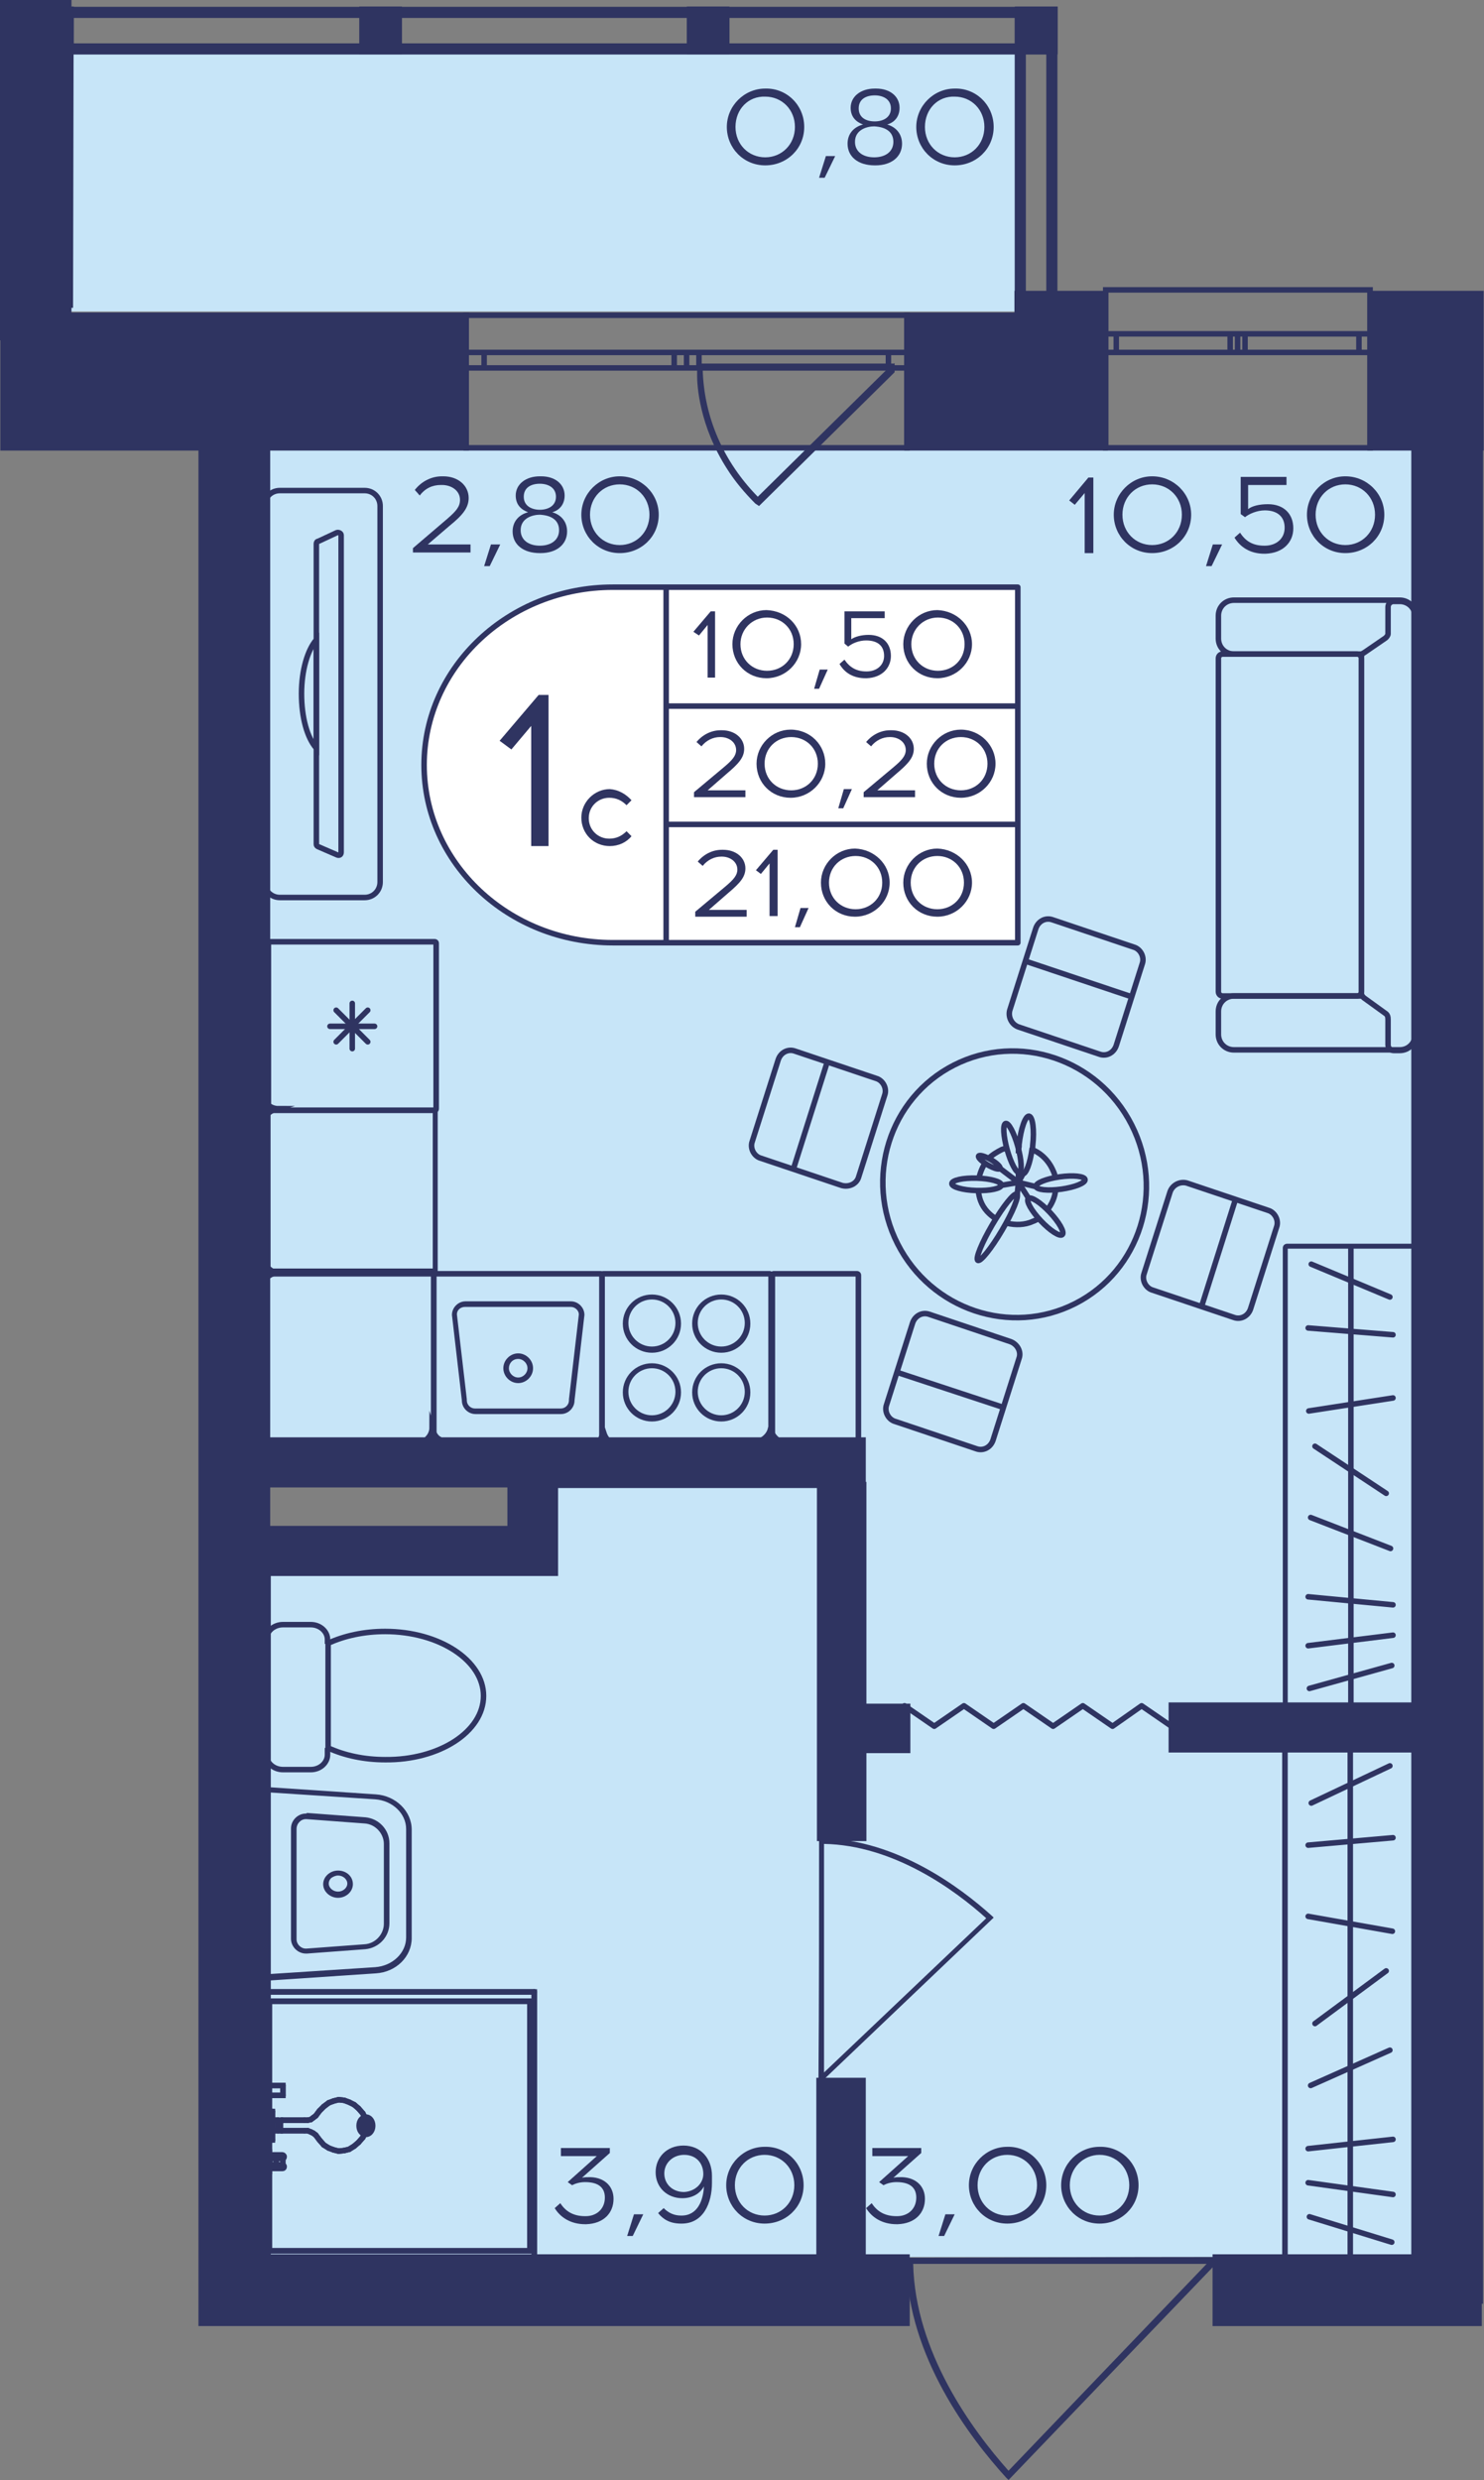
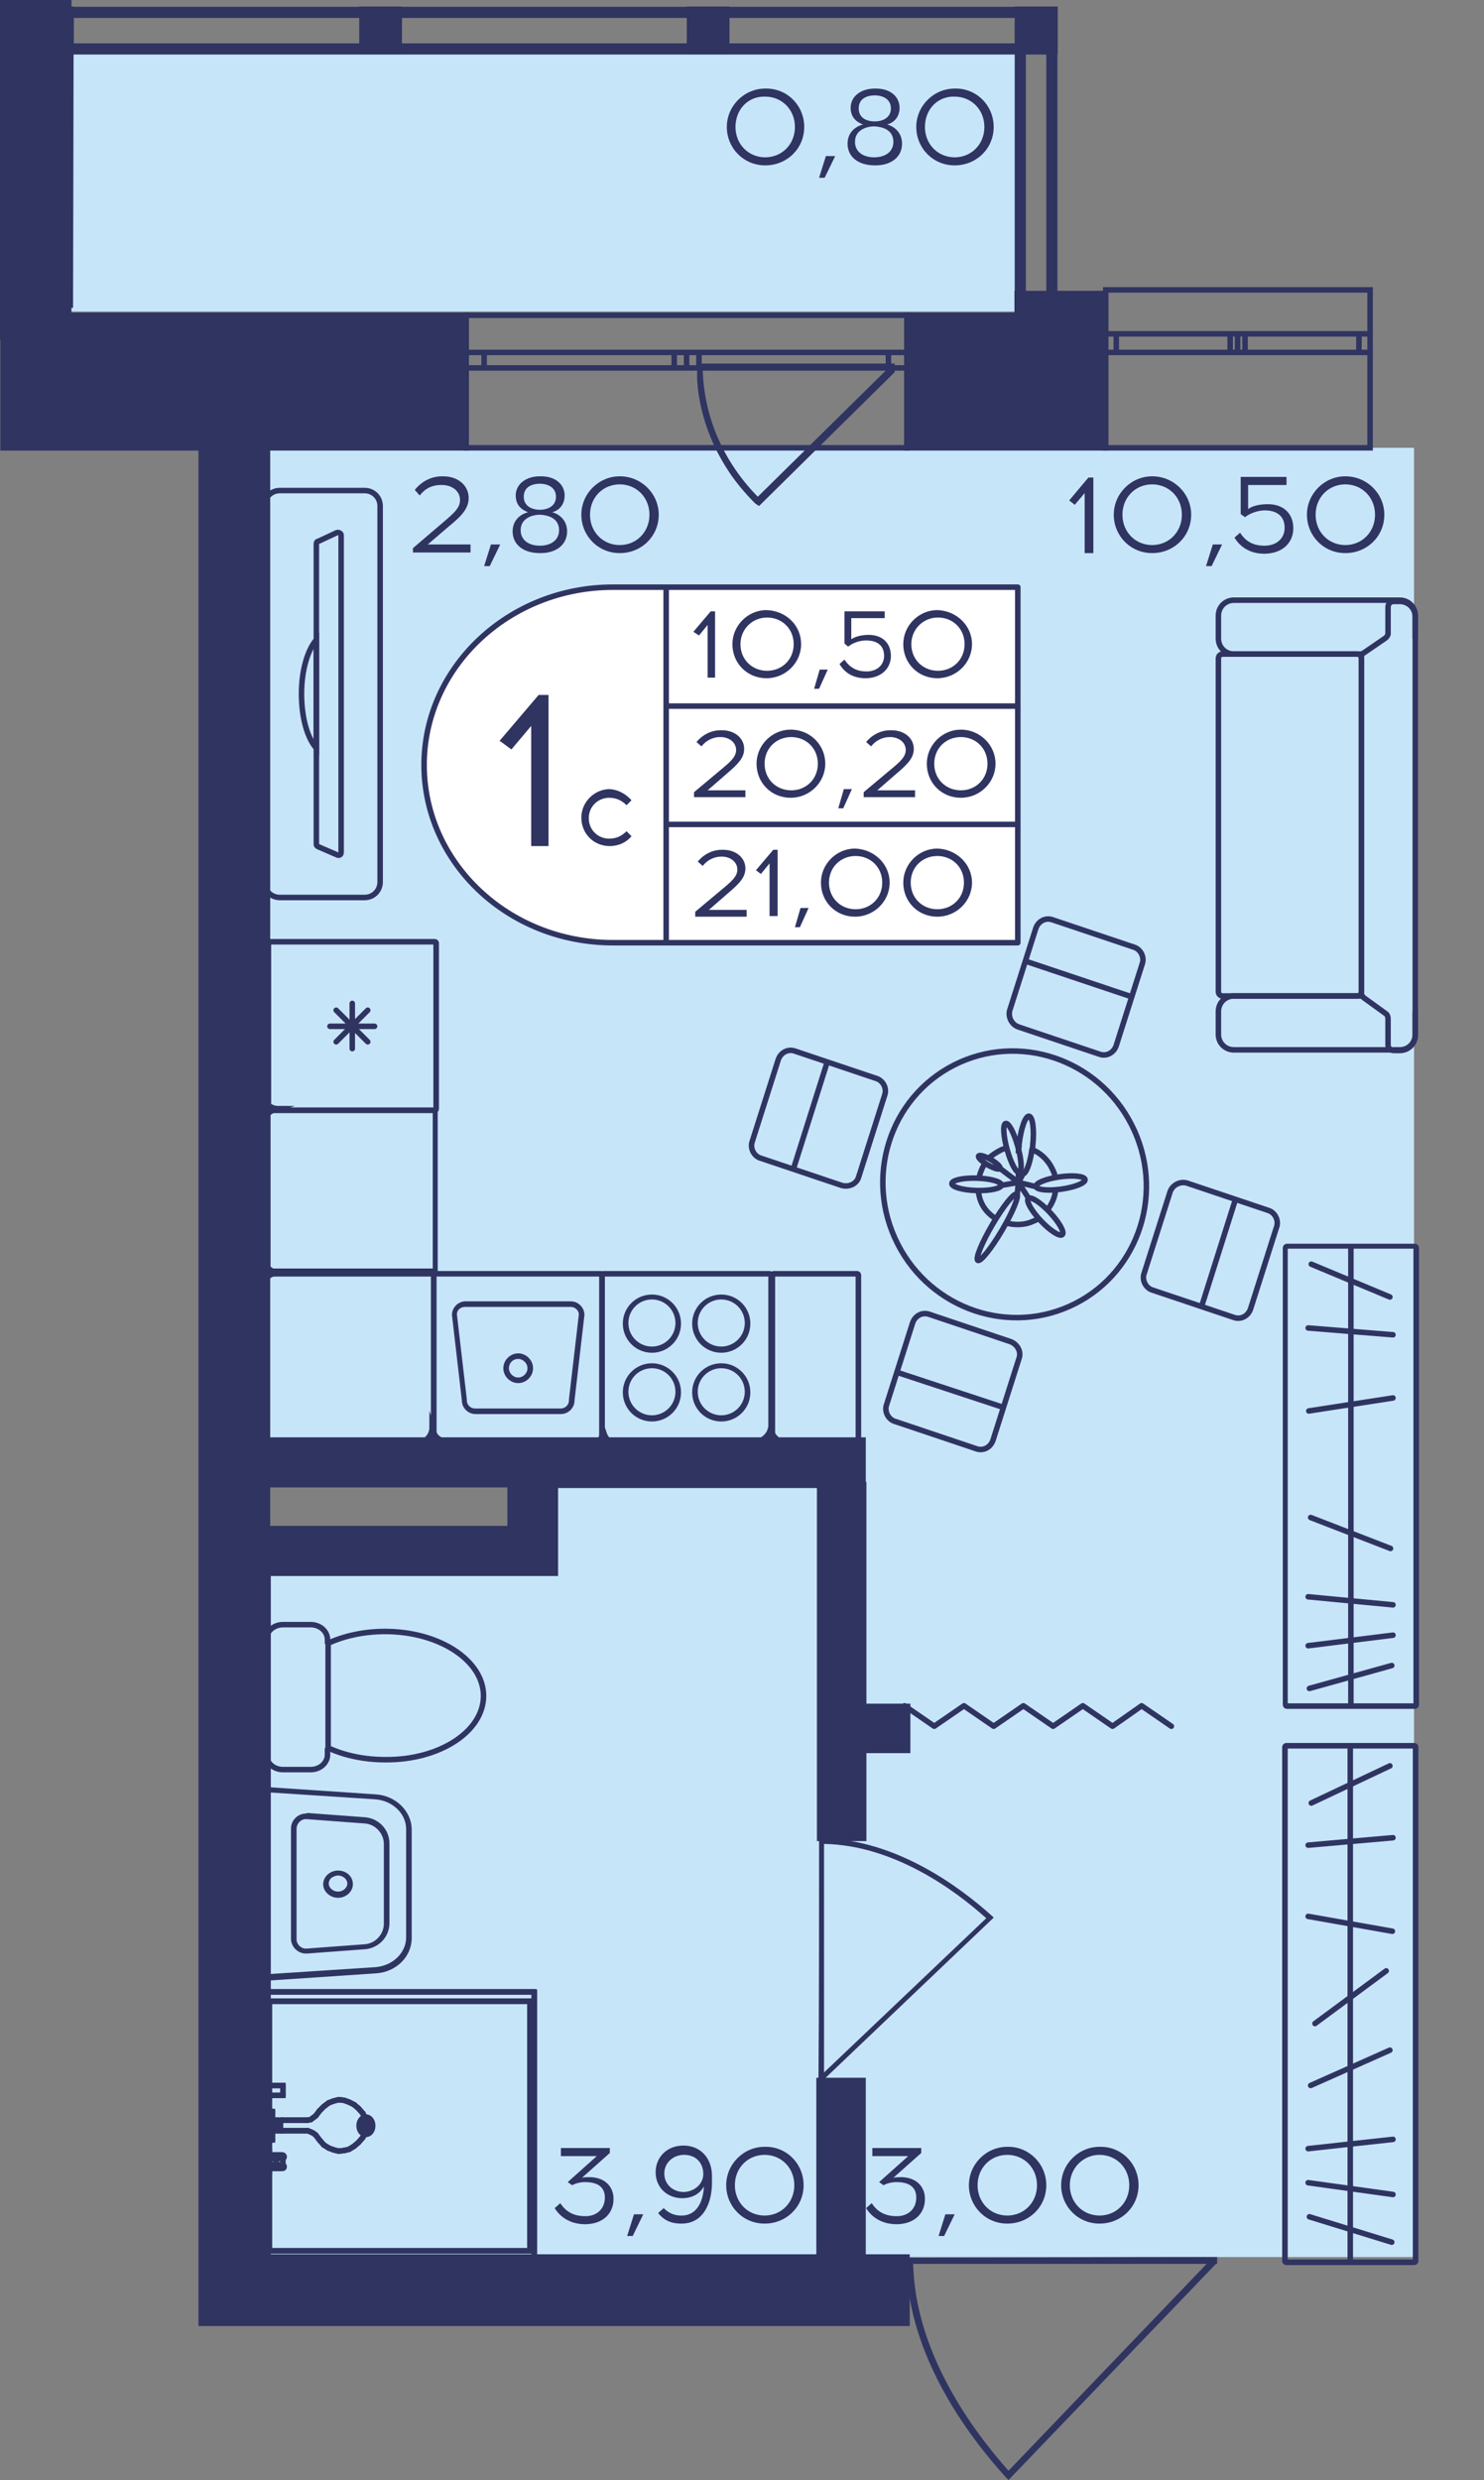
<svg xmlns="http://www.w3.org/2000/svg" version="1.1" id="Слой_1" x="0px" y="0px" viewBox="0 0 239.7 400.4" style="enable-background:new 0 0 239.7 400.4;" xml:space="preserve">
  <rect x="0" y="0" width="239.7" height="400.4" fill="#808080" stroke="none" />
  <path style="fill:#C7E5F8;" d="M39.6,364.4h188.8c0-97.4,0-194.7,0-292.1c-62.9,0-125.9,0-188.8,0c0,54.5,0,109,0,163.5  c15.4,0.1,30.9,0.2,46.3,0.3c0,4.7,0,9.5,0,14.2c-15.4,0-30.9,0-46.3,0C39.6,288.4,39.6,326.4,39.6,364.4z" />
  <rect x="7.3" y="7.3" style="fill:#C7E5F8;" width="157.6" height="43" />
  <g>
    <path style="fill:none;stroke:#2F3461;stroke-width:0.89;stroke-miterlimit:10;" d="M221.3,46.8l-42.7,0v25.5l42.7,0V46.8z    M178.5,46.8l42.7,0 M178.5,72.3l42.7,0 M178.5,53.9h1.8v3h-1.8V53.9z M199.9,56.9h-1.2v-3h1.2V56.9z M180.3,53.9h18.4v3h-18.4   V53.9z M199.9,53.9h1.2v3h-1.2V53.9z M221.3,56.9h-1.8v-3h1.8V56.9z M201.1,53.9h18.4v3h-18.4V53.9z M178.5,53.9h1.8 M180.3,53.9v3    M180.3,56.9h-1.8 M199.9,56.9h-1.2 M198.7,56.9v-3 M198.7,53.9h1.2 M180.3,53.9h18.4 M198.7,56.9h-18.4 M199.9,53.9h1.2    M201.1,53.9v3 M201.1,56.9h-1.2 M221.3,56.9h-1.8 M219.5,56.9v-3 M219.5,53.9h1.8 M201.1,53.9h18.4 M219.5,56.9h-18.4" />
  </g>
  <g>
    <path style="fill:none;stroke:#2F3461;stroke-width:0.89;stroke-miterlimit:10;" d="M146.5,50.9l-71.2,0v21.4h71.2V50.9z    M75.2,50.9l71.2,0 M75.2,72.3h71.2 M75.2,56.9h3v2.5h-3V56.9z M110.9,59.4h-2v-2.5h2V59.4z M78.2,56.9h30.7v2.5H78.2V56.9z    M110.9,56.9h2v2.5h-2V56.9z M146.5,59.4h-3v-2.5h3V59.4z M112.9,56.9h30.6v2.5l-30.6,0V56.9z M75.2,56.9h3 M78.2,56.9v2.5    M78.2,59.4h-3 M110.9,59.4h-2 M108.9,59.4v-2.5 M108.9,56.9h2 M78.2,56.9h30.7 M108.9,59.4H78.2 M110.9,56.9h2 M112.9,56.9v2.5    M112.9,59.4h-2 M146.5,59.4h-3 M143.5,59.4v-2.5 M143.5,56.9h3 M112.9,56.9h30.6 M143.5,59.4l-30.6,0" />
  </g>
  <g>
    <rect x="163.8" y="1.1" transform="matrix(-1 -3.384465e-07 3.384465e-07 -1 334.633 9.849)" style="fill:#2F3461;" width="6.9" height="7.7" />
    <rect x="5" y="1.1" transform="matrix(-1 -3.384455e-07 3.384455e-07 -1 16.924 9.849)" style="fill:#2F3461;" width="6.9" height="7.7" />
    <rect x="57.9" y="1.1" transform="matrix(-1 -3.384447e-07 3.384447e-07 -1 122.827 9.849)" style="fill:#2F3461;" width="6.9" height="7.7" />
    <rect x="110.9" y="1.1" transform="matrix(-1 -3.384456e-07 3.384456e-07 -1 228.73 9.849)" style="fill:#2F3461;" width="6.9" height="7.7" />
    <g>
      <path style="fill:#2F3461;" d="M169,2.9l0,45h-3.3l0-45H169 M170.8,1.1h-6.9l0,48.6h6.9L170.8,1.1L170.8,1.1z" />
    </g>
    <g>
      <path style="fill:#2F3461;" d="M10.1,2.9l0,45H6.7l0-45H10.1 M11.9,1.1H4.9l0,48.6h6.9L11.9,1.1L11.9,1.1z" />
    </g>
    <g>
      <path style="fill:#2F3461;" d="M6.8,2.9l162.2,0V7L6.8,7V2.9 M5,1.1v7.7l165.8,0V1.1L5,1.1L5,1.1z" />
    </g>
  </g>
  <polyline style="fill:none;stroke:#2F3461;stroke-width:0.89;stroke-linecap:round;stroke-linejoin:round;stroke-miterlimit:10;" points="  189.2,278.7 184.4,275.4 179.7,278.7 174.9,275.4 170.1,278.7 165.3,275.4 160.5,278.7 155.7,275.4 150.9,278.7 146.1,275.4 " />
  <path style="fill:#2F3461;" d="M146.3,364.5c0,0.3,0,0.6,0,1h0.1c0.3,15,10.2,28,16.1,34.5l0.4,0.4l33.5-34.9h0.2c0-0.4,0-0.8,0-1.1  C179.8,364.4,163,364.5,146.3,364.5z M194.9,365.5l-32,33.4c-5.8-6.5-15.1-19.1-15.4-33.4L194.9,365.5z" />
  <path style="fill:#2F3461;" d="M132.3,296.7c0.3,0,0.5,0,0.8,0v0.1c11.8,0.3,22,7.9,27.1,12.5l0.3,0.3l-27.4,26.1v0.2  c-0.3,0-0.6,0-0.9,0C132.3,322.8,132.3,309.8,132.3,296.7z M133.1,334.6l26.2-24.9c-5.1-4.6-15-11.8-26.2-12L133.1,334.6z" />
  <path style="fill:#2F3461;" d="M122,81.3c-1.7-1.7-3.3-3.6-4.5-5.5c-4.6-7.1-4.9-13.7-4.9-15.1c0-0.9,0-1.5,0-2c0.3,0,0.6,0,0.9,0  h30.9l0.1-0.1c0,0.5,0,1,0,1.5l-21.9,21.6L122,81.3z M143.3,59.6h-29.8c0.2,7.8,3.4,15,8.9,20.6L143.3,59.6z" />
  <g>
    <path style="fill:none;stroke:#2F3461;stroke-width:0.89;stroke-miterlimit:10;" d="M228.6,103.1v-3.7c0-1.4-1.1-2.5-2.5-2.5h-1   l-25.8,0c-1.4,0-2.5,1.1-2.5,2.5v3.7c0,1.4,1.1,2.5,2.5,2.5h20.8" />
    <path style="fill:none;stroke:#2F3461;stroke-width:0.89;stroke-miterlimit:10;" d="M228.6,163.3v3.7c0,1.4-1.1,2.5-2.5,2.5h-1   h-25.8c-1.4,0-2.5-1.1-2.5-2.5v-3.7c0-1.4,1.1-2.5,2.5-2.5H220" />
    <path style="fill:none;stroke:#2F3461;stroke-width:0.89;stroke-miterlimit:10;" d="M196.8,160.1l0-53.8c0-0.4,0.3-0.7,0.7-0.7   l21.7,0c0.4,0,0.7,0.3,0.7,0.7l0,53.8c0,0.4-0.3,0.7-0.7,0.7h-21.7C197.1,160.8,196.8,160.5,196.8,160.1z" />
    <path style="fill:none;stroke:#2F3461;stroke-width:0.89;stroke-miterlimit:10;" d="M223.9,163.7l-3.6-2.6   c-0.2-0.2-0.4-0.4-0.4-0.7l0-54.3c0-0.3,0.1-0.6,0.4-0.7l3.5-2.4c0.2-0.2,0.4-0.4,0.4-0.7v-4.3c0-0.5,0.4-0.9,0.9-0.9h1   c1.4,0,2.5,1.1,2.5,2.5l0,67.5c0,1.4-1.1,2.5-2.5,2.5h-1c-0.5,0-0.9-0.4-0.9-0.9v-4.1C224.2,164.1,224.1,163.9,223.9,163.7z" />
  </g>
  <g>
    <path style="fill:none;stroke:#2F3461;stroke-width:0.89;stroke-miterlimit:10;" d="M45.2,144.9h13.7c1.4,0,2.5-1.1,2.5-2.5   l0-60.7c0-1.4-1.1-2.5-2.5-2.5l-13.7,0c-1.4,0-2.5,1.1-2.5,2.5l0,60.7C42.7,143.8,43.8,144.9,45.2,144.9z M51.1,87.8   c0-0.2,0.1-0.4,0.3-0.4l3-1.4c0.3-0.1,0.7,0.1,0.7,0.4c0,2.2,0,8.9,0,16.9l0,17.4c0,8,0,14.8,0,16.9c0,0.4-0.3,0.6-0.7,0.4l-3-1.3   c-0.2-0.1-0.3-0.2-0.3-0.4L51.1,87.8z" />
    <g>
      <path style="fill:none;stroke:#2F3461;stroke-width:0.89;stroke-miterlimit:10;" d="M48.7,112c0-3.8,1-7.1,2.4-8.7l0,17.5    C49.6,119.1,48.7,115.8,48.7,112z" />
    </g>
  </g>
  <g>
    <g>
      <g>
        <path style="fill:#2F3461;" d="M228.3,201.6V275H208v-73.4H228.3 M228.5,200.8h-20.6c-0.4,0-0.7,0.3-0.7,0.7v73.7     c0,0.4,0.3,0.7,0.7,0.7h20.6c0.4,0,0.7-0.3,0.7-0.7v-73.7C229.2,201.1,228.9,200.8,228.5,200.8L228.5,200.8z" />
      </g>
    </g>
    <line style="fill:none;stroke:#2F3461;stroke-width:0.89;stroke-miterlimit:10;" x1="218.2" y1="201.1" x2="218.2" y2="275.7" />
    <line style="fill:none;stroke:#2F3461;stroke-width:0.89;stroke-linecap:round;stroke-miterlimit:10;" x1="211.3" y1="214.4" x2="225" y2="215.5" />
    <line style="fill:none;stroke:#2F3461;stroke-width:0.89;stroke-linecap:round;stroke-miterlimit:10;" x1="211.4" y1="227.8" x2="225" y2="225.7" />
    <line style="fill:none;stroke:#2F3461;stroke-width:0.89;stroke-linecap:round;stroke-miterlimit:10;" x1="211.5" y1="272.6" x2="224.8" y2="268.9" />
-     <line style="fill:none;stroke:#2F3461;stroke-width:0.89;stroke-linecap:round;stroke-miterlimit:10;" x1="212.4" y1="233.5" x2="223.9" y2="241.1" />
    <line style="fill:none;stroke:#2F3461;stroke-width:0.89;stroke-linecap:round;stroke-miterlimit:10;" x1="211.7" y1="245" x2="224.6" y2="250" />
    <line style="fill:none;stroke:#2F3461;stroke-width:0.89;stroke-linecap:round;stroke-miterlimit:10;" x1="211.3" y1="257.8" x2="225" y2="259.1" />
    <line style="fill:none;stroke:#2F3461;stroke-width:0.89;stroke-linecap:round;stroke-miterlimit:10;" x1="211.3" y1="265.7" x2="225" y2="264" />
    <line style="fill:none;stroke:#2F3461;stroke-width:0.89;stroke-linecap:round;stroke-miterlimit:10;" x1="211.8" y1="204.1" x2="224.5" y2="209.4" />
  </g>
  <g>
    <ellipse transform="matrix(0.891 -0.454 0.454 0.891 -68.956 95.261)" style="fill:none;stroke:#2F3461;stroke-width:0.89;stroke-miterlimit:10;" cx="163.9" cy="191.2" rx="21.2" ry="21.6" />
    <g>
      <g>
        <path style="fill:none;stroke:#2F3461;stroke-width:0.89;stroke-miterlimit:10;" d="M164.5,165.8l13.1,4.4     c1.1,0.4,2.3-0.2,2.7-1.4l4.2-13.2c0.4-1.1-0.3-2.4-1.4-2.7l-13.1-4.4c-1.1-0.4-2.3,0.2-2.7,1.4l-4.2,13.2     C162.8,164.2,163.4,165.4,164.5,165.8z" />
        <line style="fill:none;stroke:#2F3461;stroke-width:0.89;stroke-miterlimit:10;" x1="183" y1="161" x2="165.4" y2="155.1" />
      </g>
    </g>
    <g>
      <g>
        <path style="fill:none;stroke:#2F3461;stroke-width:0.89;stroke-miterlimit:10;" d="M163.2,216.6l-13.1-4.4     c-1.1-0.4-2.3,0.2-2.7,1.4l-4.2,13.2c-0.4,1.1,0.3,2.4,1.4,2.7l13.1,4.4c1.1,0.4,2.3-0.2,2.7-1.4l4.2-13.2     C165,218.2,164.3,217,163.2,216.6z" />
        <line style="fill:none;stroke:#2F3461;stroke-width:0.89;stroke-miterlimit:10;" x1="144.7" y1="221.5" x2="162.3" y2="227.3" />
      </g>
    </g>
    <g>
      <g>
        <path style="fill:none;stroke:#2F3461;stroke-width:0.89;stroke-miterlimit:10;" d="M138.7,190l4.2-13.2     c0.4-1.1-0.3-2.4-1.4-2.7l-13.1-4.4c-1.1-0.4-2.3,0.2-2.7,1.4l-4.2,13.2c-0.4,1.1,0.3,2.4,1.4,2.7l13.1,4.4     C137.2,191.7,138.4,191.1,138.7,190z" />
        <line style="fill:none;stroke:#2F3461;stroke-width:0.89;stroke-miterlimit:10;" x1="133.7" y1="171.2" x2="128.1" y2="188.9" />
      </g>
    </g>
    <g>
      <g>
        <path style="fill:none;stroke:#2F3461;stroke-width:0.89;stroke-miterlimit:10;" d="M189,192.4l-4.2,13.2     c-0.4,1.1,0.3,2.4,1.4,2.7l13.1,4.4c1.1,0.4,2.3-0.2,2.7-1.4l4.2-13.2c0.4-1.1-0.3-2.4-1.4-2.7l-13.1-4.4     C190.6,190.7,189.4,191.3,189,192.4z" />
        <line style="fill:none;stroke:#2F3461;stroke-width:0.89;stroke-miterlimit:10;" x1="194" y1="211.2" x2="199.6" y2="193.5" />
      </g>
    </g>
  </g>
  <g>
    <path style="fill:none;stroke:#2F3461;stroke-width:0.89;stroke-miterlimit:10;" d="M169.2,195.3c0.7-0.9,1.2-2,1.3-3.2" />
    <path style="fill:none;stroke:#2F3461;stroke-width:0.89;stroke-miterlimit:10;" d="M167.8,196.7L167.8,196.7   c-0.3,0.2-0.7,0.4-1,0.5c-1.3,0.6-2.8,0.6-4.1,0.3" />
    <path style="fill:none;stroke:#2F3461;stroke-width:0.89;stroke-miterlimit:10;" d="M158.1,190.3c0.2-0.9,0.5-1.7,1-2.5l0,0" />
    <path style="fill:none;stroke:#2F3461;stroke-width:0.89;stroke-miterlimit:10;" d="M164.3,185.1c0.1,0,0.2,0,0.3,0" />
    <path style="fill:none;stroke:#2F3461;stroke-width:0.89;stroke-miterlimit:10;" d="M170.5,190.2c-0.1-0.4-0.2-0.8-0.4-1.2   c-0.7-1.6-1.9-2.8-3.4-3.4" />
    <path style="fill:none;stroke:#2F3461;stroke-width:0.89;stroke-miterlimit:10;" d="M162.4,185.4c-0.2,0.1-0.4,0.1-0.6,0.2   c-0.8,0.4-1.6,0.9-2.2,1.5" />
    <path style="fill:none;stroke:#2F3461;stroke-width:0.89;stroke-miterlimit:10;" d="M158,192.3c0.1,0.5,0.2,1.1,0.4,1.6   c0.5,1.3,1.4,2.2,2.5,2.9" />
    <g>
      <path style="fill:none;stroke:#2F3461;stroke-width:0.89;stroke-miterlimit:10;" d="M164.5,186.2c0-0.3,0-0.7,0.1-1.1    c0-0.1,0-0.2,0-0.3c0.3-2.6,1-4.6,1.6-4.6c0.6,0.1,0.9,2.2,0.6,4.8c0,0.2,0,0.3-0.1,0.5c-0.3,2.3-1,4.1-1.5,4    c-0.1,0-0.2-0.1-0.3-0.2c-0.1-0.1-0.2-0.3-0.2-0.6" />
      <ellipse transform="matrix(0.964 -0.268 0.268 0.964 -43.644 50.501)" style="fill:none;stroke:#2F3461;stroke-width:0.89;stroke-miterlimit:10;" cx="163.4" cy="185.3" rx="0.9" ry="4.1" />
      <ellipse transform="matrix(0.503 -0.864 0.864 0.503 -82.806 231.386)" style="fill:none;stroke:#2F3461;stroke-width:0.89;stroke-miterlimit:10;" cx="159.9" cy="187.7" rx="0.5" ry="2" />
      <ellipse transform="matrix(0.507 -0.862 0.862 0.507 -91.44 236.523)" style="fill:none;stroke:#2F3461;stroke-width:0.89;stroke-miterlimit:10;" cx="161.1" cy="198.2" rx="6.2" ry="0.9" />
      <ellipse transform="matrix(2.972692e-02 -1 1 2.972692e-02 -38.239 343.124)" style="fill:none;stroke:#2F3461;stroke-width:0.89;stroke-miterlimit:10;" cx="157.6" cy="191.3" rx="1" ry="4" />
      <ellipse transform="matrix(0.99 -0.139 0.139 0.99 -24.848 25.617)" style="fill:none;stroke:#2F3461;stroke-width:0.89;stroke-miterlimit:10;" cx="171.3" cy="191.1" rx="4" ry="1" />
      <ellipse transform="matrix(0.728 -0.686 0.686 0.728 -88.704 169.307)" style="fill:none;stroke:#2F3461;stroke-width:0.89;stroke-miterlimit:10;" cx="168.8" cy="196.3" rx="1" ry="4" />
      <polyline style="fill:none;stroke:#2F3461;stroke-width:0.89;stroke-linecap:round;stroke-linejoin:round;stroke-miterlimit:10;" points="    167.4,191.6 164.5,190.9 165.2,189.6   " />
      <polyline style="fill:none;stroke:#2F3461;stroke-width:0.89;stroke-linecap:round;stroke-linejoin:round;stroke-miterlimit:10;" points="    164.5,189.2 164.5,190.9 166.1,193.4   " />
      <polyline style="fill:none;stroke:#2F3461;stroke-width:0.89;stroke-linecap:round;stroke-linejoin:round;stroke-miterlimit:10;" points="    164.3,192.9 164.5,190.9 161.6,191.4   " />
      <line style="fill:none;stroke:#2F3461;stroke-width:0.89;stroke-miterlimit:10;" x1="164.5" y1="190.9" x2="161.6" y2="188.7" />
    </g>
    <polygon style="fill:#2F3461;" points="165,189.4 164.5,189.2 164.5,190.6 165.1,189.8  " />
  </g>
  <g>
    <g>
      <g>
        <path style="fill:#2F3461;" d="M228.2,282.3v82.5H208v-82.5H228.2 M228.4,281.4h-20.6c-0.4,0-0.7,0.3-0.7,0.7V365     c0,0.4,0.3,0.7,0.7,0.7h20.6c0.4,0,0.7-0.3,0.7-0.7v-82.9C229.1,281.7,228.8,281.4,228.4,281.4L228.4,281.4z" />
      </g>
    </g>
    <line style="fill:none;stroke:#2F3461;stroke-width:0.89;stroke-miterlimit:10;" x1="218.1" y1="281.7" x2="218.1" y2="365.4" />
    <line style="fill:none;stroke:#2F3461;stroke-width:0.89;stroke-linecap:round;stroke-miterlimit:10;" x1="225" y1="296.7" x2="211.3" y2="297.9" />
    <line style="fill:none;stroke:#2F3461;stroke-width:0.89;stroke-linecap:round;stroke-miterlimit:10;" x1="224.9" y1="311.8" x2="211.3" y2="309.4" />
    <line style="fill:none;stroke:#2F3461;stroke-width:0.89;stroke-linecap:round;stroke-miterlimit:10;" x1="224.8" y1="362" x2="211.5" y2="357.9" />
    <line style="fill:none;stroke:#2F3461;stroke-width:0.89;stroke-linecap:round;stroke-miterlimit:10;" x1="223.9" y1="318.2" x2="212.4" y2="326.7" />
    <line style="fill:none;stroke:#2F3461;stroke-width:0.89;stroke-linecap:round;stroke-miterlimit:10;" x1="224.5" y1="331" x2="211.7" y2="336.7" />
    <line style="fill:none;stroke:#2F3461;stroke-width:0.89;stroke-linecap:round;stroke-miterlimit:10;" x1="225" y1="345.4" x2="211.3" y2="346.9" />
    <line style="fill:none;stroke:#2F3461;stroke-width:0.89;stroke-linecap:round;stroke-miterlimit:10;" x1="225" y1="354.3" x2="211.3" y2="352.4" />
    <line style="fill:none;stroke:#2F3461;stroke-width:0.89;stroke-linecap:round;stroke-miterlimit:10;" x1="224.5" y1="285.1" x2="211.8" y2="291.1" />
  </g>
  <g>
    <path style="fill:#2F3461;" d="M69.7,206.1v26.2H43.3v-26.2H69.7 M69.9,205.2H43.1c-0.4,0-0.7,0.3-0.7,0.7v26.6   c0,0.4,0.3,0.7,0.7,0.7h26.7c0.4,0,0.7-0.3,0.7-0.7v-26.6C70.6,205.5,70.3,205.2,69.9,205.2L69.9,205.2z" />
  </g>
  <g>
    <path style="fill:#2F3461;" d="M138.2,206.1l0,26.2h-13v-26.2H138.2 M138.4,205.2H125c-0.4,0-0.7,0.3-0.7,0.7v26.6   c0,0.4,0.3,0.7,0.7,0.7h13.4c0.4,0,0.7-0.3,0.7-0.7l0-26.6C139.1,205.5,138.8,205.2,138.4,205.2L138.4,205.2z" />
  </g>
  <g>
    <g>
      <path style="fill:#2F3461;" d="M96.8,206.1v26.2H70.5v-26.2H96.8 M97,205.2H70.3c-0.4,0-0.7,0.3-0.7,0.7v26.6    c0,0.4,0.3,0.7,0.7,0.7H97c0.4,0,0.7-0.3,0.7-0.7v-26.6C97.7,205.5,97.4,205.2,97,205.2L97,205.2z" />
    </g>
    <g>
      <path style="fill:#2F3461;" d="M92.2,211c0.7,0,1.3,0.6,1.3,1.2l-1.6,13.7l0,0.1v0.1c0,0.7-0.6,1.3-1.3,1.3H76.7    c-0.7,0-1.3-0.6-1.3-1.3V226l0-0.1l-1.6-13.7c0-0.7,0.6-1.2,1.3-1.2H92.2 M92.2,210.1h-17c-1.2,0-2.2,1-2.2,2.2l1.6,13.8    c0,1.2,1,2.2,2.2,2.2h13.8c1.2,0,2.2-1,2.2-2.2l1.6-13.8C94.4,211.1,93.4,210.1,92.2,210.1L92.2,210.1z" />
    </g>
    <g>
      <path style="fill:#2F3461;" d="M83.7,219.4c0.8,0,1.5,0.7,1.5,1.5c0,0.8-0.7,1.5-1.5,1.5s-1.5-0.7-1.5-1.5    C82.2,220.1,82.8,219.4,83.7,219.4 M83.7,218.5c-1.3,0-2.4,1.1-2.4,2.4s1.1,2.4,2.4,2.4s2.4-1.1,2.4-2.4S85,218.5,83.7,218.5    L83.7,218.5z" />
    </g>
  </g>
  <g>
    <g>
      <path style="fill:#2F3461;" d="M124.1,206.1v26.2H97.7v-26.2H124.1 M124.3,205.2H97.5c-0.4,0-0.7,0.3-0.7,0.7v26.6    c0,0.4,0.3,0.7,0.7,0.7h26.7c0.4,0,0.7-0.3,0.7-0.7v-26.6C125,205.5,124.6,205.2,124.3,205.2L124.3,205.2z" />
    </g>
    <g>
      <g>
        <path style="fill:#2F3461;" d="M105.3,220.9c2.1,0,3.8,1.7,3.8,3.8s-1.7,3.8-3.8,3.8c-2.1,0-3.8-1.7-3.8-3.8     S103.2,220.9,105.3,220.9 M105.3,220.1c-2.6,0-4.7,2.1-4.7,4.7s2.1,4.7,4.7,4.7c2.6,0,4.7-2.1,4.7-4.7S107.9,220.1,105.3,220.1     L105.3,220.1z" />
      </g>
      <g>
        <path style="fill:#2F3461;" d="M116.5,209.8c2.1,0,3.8,1.7,3.8,3.8s-1.7,3.8-3.8,3.8s-3.8-1.7-3.8-3.8S114.4,209.8,116.5,209.8      M116.5,209c-2.6,0-4.7,2.1-4.7,4.7s2.1,4.7,4.7,4.7s4.7-2.1,4.7-4.7S119.1,209,116.5,209L116.5,209z" />
      </g>
      <g>
        <path style="fill:#2F3461;" d="M116.5,220.9c2.1,0,3.8,1.7,3.8,3.8s-1.7,3.8-3.8,3.8s-3.8-1.7-3.8-3.8S114.4,220.9,116.5,220.9      M116.5,220.1c-2.6,0-4.7,2.1-4.7,4.7s2.1,4.7,4.7,4.7s4.7-2.1,4.7-4.7S119.1,220.1,116.5,220.1L116.5,220.1z" />
      </g>
      <g>
        <path style="fill:#2F3461;" d="M105.3,209.8c2.1,0,3.8,1.7,3.8,3.8s-1.7,3.8-3.8,3.8c-2.1,0-3.8-1.7-3.8-3.8     S103.2,209.8,105.3,209.8 M105.3,209c-2.6,0-4.7,2.1-4.7,4.7s2.1,4.7,4.7,4.7c2.6,0,4.7-2.1,4.7-4.7S107.9,209,105.3,209     L105.3,209z" />
      </g>
    </g>
  </g>
  <g>
    <path style="fill:#2F3461;" d="M69.9,179.7v25.1H43.7v-25.1H69.9 M70.2,178.9H43.3c-0.3,0-0.6,0.3-0.6,0.6v25.7   c0,0.3,0.3,0.6,0.6,0.6h26.8c0.3,0,0.6-0.3,0.6-0.6v-25.7C70.8,179.1,70.5,178.9,70.2,178.9L70.2,178.9z" />
  </g>
  <g>
    <g>
      <path style="fill:#2F3461;" d="M70,152.5v26.3H43.8v-26.3H70 M70.2,151.6H43.6c-0.4,0-0.7,0.3-0.7,0.7V179c0,0.4,0.3,0.7,0.7,0.7    h26.6c0.4,0,0.7-0.3,0.7-0.7v-26.7C70.9,151.9,70.6,151.6,70.2,151.6L70.2,151.6z" />
    </g>
    <g>
      <line style="fill:none;stroke:#2F3461;stroke-width:0.89;stroke-linecap:round;stroke-miterlimit:10;" x1="53.3" y1="165.7" x2="60.5" y2="165.7" />
      <line style="fill:none;stroke:#2F3461;stroke-width:0.89;stroke-linecap:round;stroke-miterlimit:10;" x1="54.3" y1="163.1" x2="59.4" y2="168.2" />
      <line style="fill:none;stroke:#2F3461;stroke-width:0.89;stroke-linecap:round;stroke-miterlimit:10;" x1="56.9" y1="162" x2="56.9" y2="169.3" />
      <line style="fill:none;stroke:#2F3461;stroke-width:0.89;stroke-linecap:round;stroke-miterlimit:10;" x1="59.4" y1="163.1" x2="54.3" y2="168.2" />
    </g>
  </g>
  <g>
    <polygon style="fill:#2F3461;stroke:#2F3461;stroke-width:0.89;stroke-miterlimit:10;" points="164.3,50.9 146.5,50.9    146.5,72.3 164.3,72.3 175,72.3 178.5,72.3 178.5,47.4 164.3,47.4  " />
-     <polygon style="fill:#2F3461;stroke:#2F3461;stroke-width:0.89;stroke-miterlimit:10;" points="239.2,47.4 221.3,47.4    221.3,72.3 228.4,72.3 228.4,275.3 189.2,275.3 189.2,282.5 228.4,282.5 228.4,364.4 196.3,364.4 196.3,375.1 238.9,375.1    238.9,371.5 239.1,371.5 239.1,72.3 239.2,72.3  " />
    <path style="fill:#2F3461;stroke:#2F3461;stroke-width:0.89;stroke-miterlimit:10;" d="M139.4,239.7v-3.6v-3.6h-13.7   c-0.2-0.1-0.3-0.2-0.5-0.4c-0.7-0.7-0.7-1.6-0.7-1.7c0,0.3-0.2,1.1-0.9,1.7c-0.2,0.2-0.4,0.3-0.6,0.4H98.2   c-0.6-0.6-0.7-1.3-0.8-1.6c0,0.1,0,0.9-0.5,1.6H71.2c-0.2-0.1-0.3-0.2-0.5-0.3c-0.7-0.6-0.8-1.4-0.9-1.7c0,0.1,0,1-0.7,1.7   c-0.1,0.1-0.2,0.2-0.3,0.3H43.2v-26.3c0.7-0.7,1.6-0.7,1.7-0.7c-0.3,0-1.1-0.2-1.7-0.9c0,0,0,0,0-0.1v-24.5c0,0,0,0,0-0.1   c0.6-0.7,1.4-0.8,1.7-0.9c-0.1,0-1,0-1.7-0.7V72.3h32.1V50.9H11.1V0.4H0.4v54.1h0.1v17.8h32v292.1v3.6v7.1h114v-10.7h-7.1v-28.5   h-7.1v28.5h-89V254h39.2h3.6h3.6v-14.2h42.7v57h7.1v-14.2h7.1v-7.1h-7.1V239.7z M82.4,246.8H43.2v-7.1h39.2V246.8z" />
  </g>
  <g>
    <g>
      <path style="fill:#2F3461;" d="M54.6,302.8c0.8,0,1.5,0.6,1.5,1.3s-0.7,1.3-1.5,1.3s-1.5-0.6-1.5-1.3c0-0.3,0.1-0.6,0.4-0.9    C53.8,303,54.2,302.8,54.6,302.8 M54.6,302c-1.3,0-2.4,1-2.4,2.2c0,1.2,1.1,2.2,2.4,2.2c1.3,0,2.4-1,2.4-2.2    C57,302.9,55.9,302,54.6,302L54.6,302z" />
    </g>
    <g>
      <path style="fill:#2F3461;" d="M43.7,289.4l16.9,1.1c2.8,0.2,5,2.3,5,4.8l0,17.5c0,2.5-2.2,4.6-5,4.8l-16.9,1.1L43.7,289.4     M42.8,288.5l0,31.3l17.9-1.2c3.3-0.2,5.8-2.7,5.8-5.7l0-17.5c0-3-2.6-5.5-5.8-5.7L42.8,288.5L42.8,288.5z" />
    </g>
    <g>
      <path style="fill:#2F3461;" d="M49.4,293.7L49.4,293.7c0,0,0.1,0,0.1,0l9.4,0.7c1.7,0.1,3.1,1.6,3.1,3.3v12.9    c0,1.7-1.4,3.2-3.1,3.3l-9.4,0.7c0,0-0.1,0-0.1,0c-0.8,0-1.5-0.7-1.5-1.5v-17.8C47.9,294.4,48.6,293.7,49.4,293.7 M49.4,292.8    c-1.3,0-2.4,1.1-2.4,2.4V313c0,1.3,1.1,2.4,2.4,2.4c0.1,0,0.1,0,0.2,0l9.4-0.7c2.2-0.2,3.9-2,3.9-4.2v-12.9c0-2.2-1.7-4-3.9-4.2    l-9.4-0.7C49.5,292.8,49.4,292.8,49.4,292.8L49.4,292.8z" />
    </g>
  </g>
  <g>
    <g>
      <path style="fill:none;stroke:#2F3461;stroke-width:0.89;stroke-miterlimit:10;" d="M52.9,265.4v-0.7c0-1.3-1.2-2.4-2.7-2.4    h-4.5c-1.5,0-2.7,1.1-2.7,2.4v18.6c0,1.3,1.2,2.4,2.7,2.4h4.5c1.5,0,2.7-1.1,2.7-2.4v-1.1" />
    </g>
    <g>
      <path style="fill:none;stroke:#2F3461;stroke-width:0.89;stroke-miterlimit:10;" d="M78.1,273.8c0-5.7-7.1-10.4-15.9-10.4    c-3.4,0-6.6,0.7-9.2,1.9v16.9c2.6,1.2,5.8,1.9,9.2,1.9C70.9,284.2,78.1,279.6,78.1,273.8z" />
    </g>
  </g>
  <g>
    <polyline style="fill:none;stroke:#2F3461;stroke-width:0.89;stroke-miterlimit:10;" points="42.9,364.9 86.3,364.9 86.3,321.6    42.9,321.6 42.9,364.9  " />
    <path style="fill:none;stroke:#2F3461;stroke-width:0.89;stroke-miterlimit:10;" d="M42.6,321.6l0,43.2c0,0.2,0.1,0.3,0.2,0.3   s0.2-0.1,0.2-0.3l0-43.2c0-0.2-0.1-0.3-0.2-0.3C42.7,321.3,42.6,321.4,42.6,321.6z" />
    <line style="fill:none;stroke:#2F3461;stroke-width:0.89;stroke-linecap:round;stroke-linejoin:round;" x1="86.3" y1="321.6" x2="42.9" y2="321.6" />
    <line style="fill:none;stroke:#2F3461;stroke-width:0.89;stroke-linecap:round;stroke-linejoin:round;" x1="86.3" y1="364.9" x2="86.3" y2="321.6" />
    <path style="fill:none;stroke:#2F3461;stroke-width:0.89;stroke-miterlimit:10;" d="M42.6,364.9c0,0.2,0.1,0.3,0.2,0.3l43.4,0   c0.1,0,0.2-0.1,0.2-0.3c0-0.2-0.1-0.3-0.2-0.3l-43.4,0C42.7,364.5,42.6,364.7,42.6,364.9z" />
    <polyline style="fill:none;stroke:#2F3461;stroke-width:0.89;stroke-miterlimit:10;" points="43.5,363.4 85.6,363.4 85.6,323.1    43.5,323.1 43.5,363.4  " />
    <line style="fill:none;stroke:#2F3461;stroke-width:0.89;stroke-linecap:round;stroke-linejoin:round;" x1="43.5" y1="323.1" x2="43.5" y2="363.4" />
    <line style="fill:none;stroke:#2F3461;stroke-width:0.89;stroke-linecap:round;stroke-linejoin:round;" x1="85.6" y1="323.1" x2="43.5" y2="323.1" />
    <line style="fill:none;stroke:#2F3461;stroke-width:0.89;stroke-linecap:round;stroke-linejoin:round;" x1="85.6" y1="363.4" x2="85.6" y2="323.1" />
    <line style="fill:none;stroke:#2F3461;stroke-width:0.89;stroke-linecap:round;stroke-linejoin:round;" x1="43.5" y1="363.4" x2="85.6" y2="363.4" />
    <polyline style="fill:none;stroke:#2F3461;stroke-width:0.89;stroke-miterlimit:10;" points="43,349.8 44.6,349.8 44.6,348.2    43,348.2 43,349.8  " />
    <path style="fill:none;stroke:#2F3461;stroke-width:0.89;stroke-miterlimit:10;" d="M43.3,347.9c-0.2,0-0.3,0.1-0.3,0.3v1.6   c0,0.2,0.2,0.3,0.3,0.3c0.2,0,0.3-0.1,0.3-0.3l0-1.6C43.6,348,43.5,347.9,43.3,347.9C43.3,347.9,43.3,347.9,43.3,347.9z" />
    <path style="fill:none;stroke:#2F3461;stroke-width:0.89;stroke-miterlimit:10;" d="M42.9,348.2c0,0.2,0.2,0.3,0.3,0.3h2.4   c0.2,0,0.3-0.1,0.3-0.3c0-0.2-0.2-0.3-0.3-0.3h-2.4C43.1,347.9,42.9,348,42.9,348.2z" />
    <line style="fill:none;stroke:#2F3461;stroke-width:0.89;stroke-linecap:round;stroke-linejoin:round;" x1="45.7" y1="349.8" x2="45.7" y2="348.2" />
    <path style="fill:none;stroke:#2F3461;stroke-width:0.89;stroke-miterlimit:10;" d="M42.9,349.8c0,0.2,0.2,0.3,0.3,0.3l2.4,0   c0.2,0,0.3-0.1,0.3-0.3c0-0.2-0.2-0.3-0.3-0.3h-2.4C43.1,349.5,42.9,349.6,42.9,349.8z" />
    <polyline style="fill:none;stroke:#2F3461;stroke-width:0.89;stroke-miterlimit:10;" points="43.3,338.3 45.7,338.3 45.7,336.7    43.3,336.7 43.3,338.3  " />
    <line style="fill:none;stroke:#2F3461;stroke-width:0.89;stroke-linecap:round;stroke-linejoin:round;" x1="43.3" y1="336.7" x2="43.3" y2="338.3" />
    <line style="fill:none;stroke:#2F3461;stroke-width:0.89;stroke-linecap:round;stroke-linejoin:round;" x1="45.7" y1="336.7" x2="43.3" y2="336.7" />
    <line style="fill:none;stroke:#2F3461;stroke-width:0.89;stroke-linecap:round;stroke-linejoin:round;" x1="45.7" y1="338.3" x2="45.7" y2="336.7" />
    <line style="fill:none;stroke:#2F3461;stroke-width:0.89;stroke-linecap:round;stroke-linejoin:round;" x1="43.3" y1="338.3" x2="45.7" y2="338.3" />
    <polyline style="fill:none;stroke:#2F3461;stroke-width:0.89;stroke-miterlimit:10;" points="43,350.9 43.3,350.9 43.3,347.1    43,347.1 43,350.9  " />
    <path style="fill:none;stroke:#2F3461;stroke-width:0.89;stroke-miterlimit:10;" d="M42.6,347.1l0,3.7c0,0.2,0.2,0.3,0.3,0.3   s0.3-0.1,0.3-0.3l0-3.7c0,0,0,0,0,0c0-0.2-0.1-0.3-0.3-0.3C42.8,346.8,42.6,347,42.6,347.1z" />
    <path style="fill:none;stroke:#2F3461;stroke-width:0.89;stroke-miterlimit:10;" d="M42.6,347.2c0,0.2,0.2,0.3,0.3,0.3h0.3   c0.2,0,0.3-0.1,0.3-0.3s-0.2-0.3-0.3-0.3H43C42.8,346.8,42.6,347,42.6,347.2z" />
    <path style="fill:none;stroke:#2F3461;stroke-width:0.89;stroke-miterlimit:10;" d="M42.9,347.1l0,3.7c0,0.2,0.2,0.3,0.3,0.3   c0.2,0,0.3-0.1,0.3-0.3l0-3.7c0,0,0,0,0,0c0-0.2-0.1-0.3-0.3-0.3C43.1,346.8,42.9,347,42.9,347.1z" />
    <path style="fill:none;stroke:#2F3461;stroke-width:0.89;stroke-miterlimit:10;" d="M42.6,350.9c0,0.2,0.2,0.3,0.3,0.3h0.3   c0.2,0,0.3-0.1,0.3-0.3c0-0.2-0.2-0.3-0.3-0.3H43C42.8,350.6,42.6,350.7,42.6,350.9z" />
    <polyline style="fill:none;stroke:#2F3461;stroke-width:0.89;stroke-miterlimit:10;" points="43,339.4 43.3,339.4 43.3,335.6    43,335.6 43,339.4  " />
    <line style="fill:none;stroke:#2F3461;stroke-width:0.89;stroke-linecap:round;stroke-linejoin:round;" x1="43" y1="335.6" x2="43" y2="339.4" />
    <line style="fill:none;stroke:#2F3461;stroke-width:0.89;stroke-linecap:round;stroke-linejoin:round;" x1="43.3" y1="335.6" x2="43" y2="335.6" />
    <line style="fill:none;stroke:#2F3461;stroke-width:0.89;stroke-linecap:round;stroke-linejoin:round;" x1="43.3" y1="339.4" x2="43.3" y2="335.6" />
    <line style="fill:none;stroke:#2F3461;stroke-width:0.89;stroke-linecap:round;stroke-linejoin:round;" x1="43" y1="339.4" x2="43.3" y2="339.4" />
    <polyline style="fill:none;stroke:#2F3461;stroke-width:0.89;stroke-miterlimit:10;" points="45.3,343.6 45.3,343.6 45.3,343.7    45.3,343.8 45.3,343.8 45.4,343.9 45.4,343.9 45.4,344 45.5,344 45.5,344 45.6,344 49.2,344 49.7,344 50.2,344.2 50.6,344.4    51,344.7 51.6,345.5 52.3,346.3 53.1,346.8 53.9,347.1 54.7,347.3 55.6,347.2 56.4,347 57.2,346.5 57.9,345.9 58.6,345.1    58.8,344.7 58.9,344.4 59,344 59.1,343.6 59.1,342.8 59,342.3 58.9,341.9 58.8,341.6 58.6,341.2 57.9,340.4 57.2,339.8 56.4,339.4    55.6,339.1 54.7,339 53.9,339.2 53.1,339.5 52.3,340.1 51.6,340.8 51,341.6 50.6,341.9 50.2,342.2 49.7,342.3 49.2,342.3    45.6,342.3 45.5,342.3 45.5,342.3 45.4,342.4 45.4,342.4 45.4,342.4 45.3,342.5 45.3,342.6 45.3,342.6 45.3,342.7 45.3,342.8    45.3,343.6  " />
    <line style="fill:none;stroke:#2F3461;stroke-width:0.89;stroke-linecap:round;stroke-linejoin:round;" x1="45.3" y1="342.8" x2="45.3" y2="343.6" />
    <line style="fill:none;stroke:#2F3461;stroke-width:0.89;stroke-linecap:round;stroke-linejoin:round;" x1="45.3" y1="342.7" x2="45.3" y2="342.8" />
    <line style="fill:none;stroke:#2F3461;stroke-width:0.89;stroke-linecap:round;stroke-linejoin:round;" x1="45.3" y1="342.6" x2="45.3" y2="342.7" />
    <line style="fill:none;stroke:#2F3461;stroke-width:0.89;stroke-linecap:round;stroke-linejoin:round;" x1="45.3" y1="342.6" x2="45.3" y2="342.6" />
    <line style="fill:none;stroke:#2F3461;stroke-width:0.89;stroke-linecap:round;stroke-linejoin:round;" x1="45.3" y1="342.5" x2="45.3" y2="342.6" />
    <line style="fill:none;stroke:#2F3461;stroke-width:0.89;stroke-linecap:round;stroke-linejoin:round;" x1="45.4" y1="342.4" x2="45.3" y2="342.5" />
    <line style="fill:none;stroke:#2F3461;stroke-width:0.89;stroke-linecap:round;stroke-linejoin:round;" x1="45.4" y1="342.4" x2="45.4" y2="342.4" />
    <line style="fill:none;stroke:#2F3461;stroke-width:0.89;stroke-linecap:round;stroke-linejoin:round;" x1="45.4" y1="342.4" x2="45.4" y2="342.4" />
    <line style="fill:none;stroke:#2F3461;stroke-width:0.89;stroke-linecap:round;stroke-linejoin:round;" x1="45.5" y1="342.3" x2="45.4" y2="342.4" />
    <line style="fill:none;stroke:#2F3461;stroke-width:0.89;stroke-linecap:round;stroke-linejoin:round;" x1="45.5" y1="342.3" x2="45.5" y2="342.3" />
    <line style="fill:none;stroke:#2F3461;stroke-width:0.89;stroke-linecap:round;stroke-linejoin:round;" x1="45.6" y1="342.3" x2="45.5" y2="342.3" />
    <line style="fill:none;stroke:#2F3461;stroke-width:0.89;stroke-linecap:round;stroke-linejoin:round;" x1="49.2" y1="342.3" x2="45.6" y2="342.3" />
    <line style="fill:none;stroke:#2F3461;stroke-width:0.89;stroke-linecap:round;stroke-linejoin:round;" x1="49.7" y1="342.3" x2="49.2" y2="342.3" />
    <line style="fill:none;stroke:#2F3461;stroke-width:0.89;stroke-linecap:round;stroke-linejoin:round;" x1="50.2" y1="342.2" x2="49.7" y2="342.3" />
    <line style="fill:none;stroke:#2F3461;stroke-width:0.89;stroke-linecap:round;stroke-linejoin:round;" x1="50.6" y1="341.9" x2="50.2" y2="342.2" />
    <line style="fill:none;stroke:#2F3461;stroke-width:0.89;stroke-linecap:round;stroke-linejoin:round;" x1="51" y1="341.6" x2="50.6" y2="341.9" />
    <line style="fill:none;stroke:#2F3461;stroke-width:0.89;stroke-linecap:round;stroke-linejoin:round;" x1="51.6" y1="340.8" x2="51" y2="341.6" />
    <line style="fill:none;stroke:#2F3461;stroke-width:0.89;stroke-linecap:round;stroke-linejoin:round;" x1="52.3" y1="340.1" x2="51.6" y2="340.8" />
    <line style="fill:none;stroke:#2F3461;stroke-width:0.89;stroke-linecap:round;stroke-linejoin:round;" x1="53.1" y1="339.5" x2="52.3" y2="340.1" />
    <line style="fill:none;stroke:#2F3461;stroke-width:0.89;stroke-linecap:round;stroke-linejoin:round;" x1="53.9" y1="339.2" x2="53.1" y2="339.5" />
    <line style="fill:none;stroke:#2F3461;stroke-width:0.89;stroke-linecap:round;stroke-linejoin:round;" x1="54.7" y1="339" x2="53.9" y2="339.2" />
    <line style="fill:none;stroke:#2F3461;stroke-width:0.89;stroke-linecap:round;stroke-linejoin:round;" x1="55.6" y1="339.1" x2="54.7" y2="339" />
    <line style="fill:none;stroke:#2F3461;stroke-width:0.89;stroke-linecap:round;stroke-linejoin:round;" x1="56.4" y1="339.4" x2="55.6" y2="339.1" />
    <line style="fill:none;stroke:#2F3461;stroke-width:0.89;stroke-linecap:round;stroke-linejoin:round;" x1="57.2" y1="339.8" x2="56.4" y2="339.4" />
    <line style="fill:none;stroke:#2F3461;stroke-width:0.89;stroke-linecap:round;stroke-linejoin:round;" x1="57.9" y1="340.4" x2="57.2" y2="339.8" />
    <line style="fill:none;stroke:#2F3461;stroke-width:0.89;stroke-linecap:round;stroke-linejoin:round;" x1="58.6" y1="341.2" x2="57.9" y2="340.4" />
    <line style="fill:none;stroke:#2F3461;stroke-width:0.89;stroke-linecap:round;stroke-linejoin:round;" x1="58.8" y1="341.6" x2="58.6" y2="341.2" />
    <line style="fill:none;stroke:#2F3461;stroke-width:0.89;stroke-linecap:round;stroke-linejoin:round;" x1="58.9" y1="341.9" x2="58.8" y2="341.6" />
    <line style="fill:none;stroke:#2F3461;stroke-width:0.89;stroke-linecap:round;stroke-linejoin:round;" x1="59" y1="342.3" x2="58.9" y2="341.9" />
    <line style="fill:none;stroke:#2F3461;stroke-width:0.89;stroke-linecap:round;stroke-linejoin:round;" x1="59.1" y1="342.8" x2="59" y2="342.3" />
    <line style="fill:none;stroke:#2F3461;stroke-width:0.89;stroke-linecap:round;stroke-linejoin:round;" x1="59.1" y1="343.6" x2="59.1" y2="342.8" />
    <line style="fill:none;stroke:#2F3461;stroke-width:0.89;stroke-linecap:round;stroke-linejoin:round;" x1="59" y1="344" x2="59.1" y2="343.6" />
-     <line style="fill:none;stroke:#2F3461;stroke-width:0.89;stroke-linecap:round;stroke-linejoin:round;" x1="58.9" y1="344.4" x2="59" y2="344" />
    <line style="fill:none;stroke:#2F3461;stroke-width:0.89;stroke-linecap:round;stroke-linejoin:round;" x1="58.8" y1="344.7" x2="58.9" y2="344.4" />
    <line style="fill:none;stroke:#2F3461;stroke-width:0.89;stroke-linecap:round;stroke-linejoin:round;" x1="58.6" y1="345.1" x2="58.8" y2="344.7" />
    <line style="fill:none;stroke:#2F3461;stroke-width:0.89;stroke-linecap:round;stroke-linejoin:round;" x1="57.9" y1="345.9" x2="58.6" y2="345.1" />
    <line style="fill:none;stroke:#2F3461;stroke-width:0.89;stroke-linecap:round;stroke-linejoin:round;" x1="57.2" y1="346.5" x2="57.9" y2="345.9" />
    <line style="fill:none;stroke:#2F3461;stroke-width:0.89;stroke-linecap:round;stroke-linejoin:round;" x1="56.4" y1="347" x2="57.2" y2="346.5" />
    <line style="fill:none;stroke:#2F3461;stroke-width:0.89;stroke-linecap:round;stroke-linejoin:round;" x1="55.6" y1="347.2" x2="56.4" y2="347" />
    <line style="fill:none;stroke:#2F3461;stroke-width:0.89;stroke-linecap:round;stroke-linejoin:round;" x1="54.7" y1="347.3" x2="55.6" y2="347.2" />
    <line style="fill:none;stroke:#2F3461;stroke-width:0.89;stroke-linecap:round;stroke-linejoin:round;" x1="53.9" y1="347.1" x2="54.7" y2="347.3" />
    <line style="fill:none;stroke:#2F3461;stroke-width:0.89;stroke-linecap:round;stroke-linejoin:round;" x1="53.1" y1="346.8" x2="53.9" y2="347.1" />
    <line style="fill:none;stroke:#2F3461;stroke-width:0.89;stroke-linecap:round;stroke-linejoin:round;" x1="52.3" y1="346.3" x2="53.1" y2="346.8" />
    <line style="fill:none;stroke:#2F3461;stroke-width:0.89;stroke-linecap:round;stroke-linejoin:round;" x1="51.6" y1="345.5" x2="52.3" y2="346.3" />
    <line style="fill:none;stroke:#2F3461;stroke-width:0.89;stroke-linecap:round;stroke-linejoin:round;" x1="51" y1="344.7" x2="51.6" y2="345.5" />
    <line style="fill:none;stroke:#2F3461;stroke-width:0.89;stroke-linecap:round;stroke-linejoin:round;" x1="50.6" y1="344.4" x2="51" y2="344.7" />
    <line style="fill:none;stroke:#2F3461;stroke-width:0.89;stroke-linecap:round;stroke-linejoin:round;" x1="50.2" y1="344.2" x2="50.6" y2="344.4" />
    <line style="fill:none;stroke:#2F3461;stroke-width:0.89;stroke-linecap:round;stroke-linejoin:round;" x1="49.7" y1="344" x2="50.2" y2="344.2" />
    <line style="fill:none;stroke:#2F3461;stroke-width:0.89;stroke-linecap:round;stroke-linejoin:round;" x1="49.2" y1="344" x2="49.7" y2="344" />
    <line style="fill:none;stroke:#2F3461;stroke-width:0.89;stroke-linecap:round;stroke-linejoin:round;" x1="45.6" y1="344" x2="49.2" y2="344" />
    <line style="fill:none;stroke:#2F3461;stroke-width:0.89;stroke-linecap:round;stroke-linejoin:round;" x1="45.5" y1="344" x2="45.6" y2="344" />
    <line style="fill:none;stroke:#2F3461;stroke-width:0.89;stroke-linecap:round;stroke-linejoin:round;" x1="45.5" y1="344" x2="45.5" y2="344" />
    <line style="fill:none;stroke:#2F3461;stroke-width:0.89;stroke-linecap:round;stroke-linejoin:round;" x1="45.4" y1="344" x2="45.5" y2="344" />
    <line style="fill:none;stroke:#2F3461;stroke-width:0.89;stroke-linecap:round;stroke-linejoin:round;" x1="45.4" y1="343.9" x2="45.4" y2="344" />
    <line style="fill:none;stroke:#2F3461;stroke-width:0.89;stroke-linecap:round;stroke-linejoin:round;" x1="45.4" y1="343.9" x2="45.4" y2="343.9" />
    <line style="fill:none;stroke:#2F3461;stroke-width:0.89;stroke-linecap:round;stroke-linejoin:round;" x1="45.3" y1="343.8" x2="45.4" y2="343.9" />
    <line style="fill:none;stroke:#2F3461;stroke-width:0.89;stroke-linecap:round;stroke-linejoin:round;" x1="45.3" y1="343.8" x2="45.3" y2="343.8" />
    <line style="fill:none;stroke:#2F3461;stroke-width:0.89;stroke-linecap:round;stroke-linejoin:round;" x1="45.3" y1="343.7" x2="45.3" y2="343.8" />
    <line style="fill:none;stroke:#2F3461;stroke-width:0.89;stroke-linecap:round;stroke-linejoin:round;" x1="45.3" y1="343.6" x2="45.3" y2="343.7" />
    <line style="fill:none;stroke:#2F3461;stroke-width:0.89;stroke-linecap:round;stroke-linejoin:round;" x1="45.3" y1="343.6" x2="45.3" y2="343.6" />
    <polyline style="fill:none;stroke:#2F3461;stroke-width:0.89;stroke-miterlimit:10;" points="43,340.9 43,345.5 44,345.5    44,340.9 43,340.9  " />
    <line style="fill:none;stroke:#2F3461;stroke-width:0.89;stroke-linecap:round;stroke-linejoin:round;" x1="44" y1="340.9" x2="43" y2="340.9" />
    <line style="fill:none;stroke:#2F3461;stroke-width:0.89;stroke-linecap:round;stroke-linejoin:round;" x1="44" y1="345.5" x2="44" y2="340.9" />
    <line style="fill:none;stroke:#2F3461;stroke-width:0.89;stroke-linecap:round;stroke-linejoin:round;" x1="43" y1="345.5" x2="44" y2="345.5" />
    <line style="fill:none;stroke:#2F3461;stroke-width:0.89;stroke-linecap:round;stroke-linejoin:round;" x1="43" y1="340.9" x2="43" y2="345.5" />
    <polyline style="fill:none;stroke:#2F3461;stroke-width:0.89;stroke-miterlimit:10;" points="44,342.3 44,344 44.9,344    44.9,342.3 44,342.3  " />
    <line style="fill:none;stroke:#2F3461;stroke-width:0.89;stroke-linecap:round;stroke-linejoin:round;" x1="44.9" y1="342.3" x2="44" y2="342.3" />
    <line style="fill:none;stroke:#2F3461;stroke-width:0.89;stroke-linecap:round;stroke-linejoin:round;" x1="44.9" y1="344" x2="44.9" y2="342.3" />
    <line style="fill:none;stroke:#2F3461;stroke-width:0.89;stroke-linecap:round;stroke-linejoin:round;" x1="44" y1="344" x2="44.9" y2="344" />
    <line style="fill:none;stroke:#2F3461;stroke-width:0.89;stroke-linecap:round;stroke-linejoin:round;" x1="44" y1="342.3" x2="44" y2="344" />
    <path style="fill:none;stroke:#2F3461;stroke-width:0.89;stroke-linecap:round;stroke-linejoin:round;" d="M58,343.2   c0-0.8,0.5-1.4,1.1-1.4c0.6,0,1.1,0.6,1.1,1.4c0,0.8-0.5,1.4-1.1,1.4C58.5,344.6,58,344,58,343.2" />
    <path style="fill:none;stroke:#2F3461;stroke-width:0.89;stroke-linecap:round;stroke-linejoin:round;" d="M58.4,343.2   c0-0.5,0.3-0.9,0.6-0.9s0.6,0.4,0.6,0.9s-0.3,0.9-0.6,0.9S58.4,343.6,58.4,343.2" />
  </g>
  <g>
    <path style="fill:#2F3461;" d="M175.2,89.3v-9.7l-1.6,1.9l-0.9-0.7l3.1-3.7h0.8v12.2H175.2z" />
    <path style="fill:#2F3461;" d="M192.4,83.1c0,3.5-2.8,6.2-6.3,6.2c-3.5,0-6.2-2.8-6.2-6.2c0-3.4,2.8-6.2,6.2-6.2   C189.6,76.9,192.4,79.7,192.4,83.1z M181.3,83.1c0,2.8,2.1,4.9,4.8,4.9c2.7,0,4.8-2.1,4.8-4.9c0-2.8-2.1-4.9-4.8-4.9   C183.4,78.2,181.3,80.3,181.3,83.1z" />
    <path style="fill:#2F3461;" d="M195.7,91.4h-0.9l1.1-3.5h1.5L195.7,91.4z" />
    <path style="fill:#2F3461;" d="M201.6,78.3v3.9c0.6-0.5,1.8-0.8,3.2-0.8c2.6,0,4.1,1.6,4.1,3.9c0,2.2-1.6,4-4.5,4.1h-0.2   c-2.3,0-3.9-1.1-4.8-2.6l0.9-0.8c0.9,1.4,2.1,2.1,3.9,2.1h0.1c1.8,0,3.2-1.1,3.2-2.9c0-1.8-1.2-2.8-3.2-2.8c-1.3,0-2.6,0.6-3.2,1.1   l-0.7-0.5V77h7.4v1.3H201.6z" />
    <path style="fill:#2F3461;" d="M223.6,83.1c0,3.5-2.8,6.2-6.3,6.2c-3.5,0-6.2-2.8-6.2-6.2c0-3.4,2.8-6.2,6.2-6.2   C220.8,76.9,223.6,79.7,223.6,83.1z M212.5,83.1c0,2.8,2.1,4.9,4.8,4.9c2.7,0,4.8-2.1,4.8-4.9c0-2.8-2.1-4.9-4.8-4.9   C214.6,78.2,212.5,80.3,212.5,83.1z" />
  </g>
  <g>
    <path style="fill:#2F3461;" d="M66.7,89.3v-0.8l5.5-4.7c1.5-1.3,2.1-2,2.1-3.1c0-1.5-1.4-2.4-2.9-2.4l-0.2,0   c-1.3,0-2.5,0.5-3.4,1.7L67,79.1c1.1-1.4,2.7-2.2,4.4-2.2h0.2c2.4,0,4.1,1.5,4.1,3.5c0,1.6-1,2.8-3.1,4.5l-3.5,3H76v1.3H66.7z" />
    <path style="fill:#2F3461;" d="M79.1,91.4h-0.9l1.1-3.5h1.5L79.1,91.4z" />
    <path style="fill:#2F3461;" d="M91.6,85.8c0,2.1-1.7,3.5-4.3,3.5h-0.1c-2.7,0-4.4-1.4-4.4-3.5c0-1.6,1-2.7,2.5-3.1   c-1.1-0.4-2-1.2-2-2.7c0-1.8,1.6-3.1,3.9-3.1h0.2c2.3,0,3.8,1.3,3.8,3.1c0,1.5-0.9,2.4-2,2.7C90.6,83.1,91.6,84.2,91.6,85.8z    M90.3,85.6c0-1.6-1.2-2.4-3.1-2.5c-1.1,0-3.1,0.5-3.1,2.5c0,1.6,1.3,2.5,3.1,2.5C89,88.1,90.3,87.2,90.3,85.6z M87.2,82.3   c1.3,0,2.6-0.6,2.6-2.1s-1.3-2.1-2.6-2.1c-1.4,0-2.6,0.6-2.6,2.1S85.9,82.3,87.2,82.3z" />
    <path style="fill:#2F3461;" d="M106.4,83.1c0,3.5-2.8,6.2-6.3,6.2c-3.5,0-6.2-2.8-6.2-6.2c0-3.4,2.8-6.2,6.2-6.2   C103.6,76.9,106.4,79.7,106.4,83.1z M95.3,83.1c0,2.8,2.1,4.9,4.8,4.9c2.7,0,4.8-2.1,4.8-4.9c0-2.8-2.1-4.9-4.8-4.9   C97.4,78.2,95.3,80.3,95.3,83.1z" />
  </g>
  <g>
    <path style="fill:#2F3461;" d="M94,351.6c0.4-0.1,0.8-0.1,1.4-0.1c2.4,0.1,3.7,1.6,3.7,3.5c0,2.3-1.6,4-4.4,4.1h-0.2   c-2.3,0-4-1.1-4.9-2.6l0.9-0.8c0.9,1.4,2.2,2.1,4,2.1h0.1c1.8,0,3.1-1.2,3.1-3c0-1.5-0.9-2.5-3.2-2.5c-0.8,0-1.5,0.2-2.1,0.5   l-0.7-0.5l4.7-4.2h-5.8v-1.3h7.9v0.8L94,351.6z" />
    <path style="fill:#2F3461;" d="M102.2,361h-0.9l1.1-3.5h1.5L102.2,361z" />
    <path style="fill:#2F3461;" d="M110,359c-1.8,0-2.9-0.7-3.7-1.7l0.9-0.8c0.8,0.8,1.7,1.2,2.8,1.2h0.1c2.6,0,3.5-2.5,3.6-4.7   c-0.6,1.1-1.8,1.9-3.5,1.9c-2.4,0-4.3-1.7-4.3-4.2c0-2.3,1.7-4.3,4.5-4.3c2.8,0,4.6,2.1,4.6,4.9v1.1c0,3.3-1.4,6.6-4.9,6.6H110z    M113.6,351c0-1.7-1.1-3.1-3.1-3.1c-1.8,0-3.2,1.3-3.2,3c0,1.7,1.3,3,3.2,3C112.3,353.8,113.6,352.5,113.6,351z" />
    <path style="fill:#2F3461;" d="M129.8,352.8c0,3.5-2.8,6.2-6.3,6.2c-3.5,0-6.2-2.8-6.2-6.2c0-3.4,2.8-6.2,6.2-6.2   C127,346.5,129.8,349.3,129.8,352.8z M118.7,352.8c0,2.8,2.1,4.9,4.8,4.9c2.7,0,4.8-2.1,4.8-4.9c0-2.8-2.1-4.9-4.8-4.9   C120.8,347.9,118.7,350,118.7,352.8z" />
  </g>
  <g>
    <path style="fill:#2F3461;" d="M144.3,351.6c0.4-0.1,0.8-0.1,1.4-0.1c2.4,0.1,3.7,1.6,3.7,3.5c0,2.3-1.6,4-4.4,4.1h-0.2   c-2.3,0-4-1.1-4.9-2.6l0.9-0.8c0.9,1.4,2.2,2.1,4,2.1h0.1c1.8,0,3.1-1.2,3.1-3c0-1.5-0.9-2.5-3.2-2.5c-0.8,0-1.5,0.2-2.1,0.5   l-0.7-0.5l4.7-4.2h-5.8v-1.3h7.9v0.8L144.3,351.6z" />
    <path style="fill:#2F3461;" d="M152.5,361h-0.9l1.1-3.5h1.5L152.5,361z" />
    <path style="fill:#2F3461;" d="M169,352.8c0,3.5-2.8,6.2-6.3,6.2c-3.5,0-6.2-2.8-6.2-6.2c0-3.4,2.8-6.2,6.2-6.2   C166.1,346.5,169,349.3,169,352.8z M157.9,352.8c0,2.8,2.1,4.9,4.8,4.9c2.7,0,4.8-2.1,4.8-4.9c0-2.8-2.1-4.9-4.8-4.9   C160,347.9,157.9,350,157.9,352.8z" />
    <path style="fill:#2F3461;" d="M183.9,352.8c0,3.5-2.8,6.2-6.3,6.2c-3.5,0-6.2-2.8-6.2-6.2c0-3.4,2.8-6.2,6.2-6.2   C181.1,346.5,183.9,349.3,183.9,352.8z M172.8,352.8c0,2.8,2.1,4.9,4.8,4.9c2.7,0,4.8-2.1,4.8-4.9c0-2.8-2.1-4.9-4.8-4.9   C175,347.9,172.8,350,172.8,352.8z" />
  </g>
  <g>
    <path style="fill:#FFFFFF;stroke:#2F3461;stroke-width:0.89;stroke-linejoin:round;stroke-miterlimit:10;" d="M164.4,94.8l0,57.4   l-65.4,0c-16.9,0-30.5-12.9-30.5-28.7S82.2,94.8,99,94.8L164.4,94.8z M107.6,94.8l0,57.4 M107.6,114l56.8,0 M107.6,133.1l56.8,0" />
    <g>
      <path style="fill:#2F3461;" d="M85.8,136.5v-19.3l-3.2,3.8l-1.9-1.4l6.3-7.4h1.6v24.4H85.8z" />
      <path style="fill:#2F3461;" d="M102,129.2l-0.8,0.8c-0.8-0.8-1.7-1.2-2.8-1.2c-1.8,0-3.3,1.4-3.3,3.3c0,1.9,1.5,3.3,3.3,3.3    c1.1,0,2-0.4,2.8-1.2l0.8,0.8c-0.8,1-2.1,1.6-3.5,1.6c-2.6,0-4.6-2-4.6-4.6c0-2.5,2.1-4.6,4.6-4.6    C99.9,127.5,101.1,128.2,102,129.2z" />
    </g>
    <g>
      <path style="fill:#2F3461;" d="M112.1,128.6v-0.7l4.9-4.1c1.3-1.1,1.9-1.8,1.9-2.7c0-1.3-1.2-2.1-2.5-2.1l-0.1,0    c-1.1,0-2.2,0.5-3,1.5l-0.8-0.7c1-1.2,2.4-1.9,3.9-1.9h0.2c2.1,0,3.6,1.3,3.6,3c0,1.4-0.9,2.4-2.8,4l-3.1,2.7h6.1v1.1H112.1z" />
      <path style="fill:#2F3461;" d="M133.3,123.3c0,3-2.5,5.5-5.6,5.5c-3.1,0-5.5-2.4-5.5-5.5c0-3,2.5-5.5,5.5-5.5    C130.9,117.8,133.3,120.3,133.3,123.3z M123.5,123.3c0,2.5,1.9,4.3,4.3,4.3c2.4,0,4.3-1.8,4.3-4.3c0-2.5-1.9-4.3-4.3-4.3    C125.4,119,123.5,120.8,123.5,123.3z" />
      <path style="fill:#2F3461;" d="M136.2,130.5h-0.8l0.9-3.1h1.3L136.2,130.5z" />
      <path style="fill:#2F3461;" d="M139.5,128.6v-0.7l4.9-4.1c1.3-1.1,1.9-1.8,1.9-2.7c0-1.3-1.2-2.1-2.5-2.1l-0.1,0    c-1.1,0-2.2,0.5-3,1.5l-0.8-0.7c1-1.2,2.4-1.9,3.9-1.9h0.2c2.1,0,3.6,1.3,3.6,3c0,1.4-0.9,2.4-2.8,4l-3.1,2.7h6.1v1.1H139.5z" />
      <path style="fill:#2F3461;" d="M160.8,123.3c0,3-2.5,5.5-5.6,5.5c-3.1,0-5.5-2.4-5.5-5.5c0-3,2.5-5.5,5.5-5.5    C158.3,117.8,160.8,120.3,160.8,123.3z M150.9,123.3c0,2.5,1.9,4.3,4.3,4.3s4.3-1.8,4.3-4.3c0-2.5-1.9-4.3-4.3-4.3    S150.9,120.8,150.9,123.3z" />
    </g>
    <g>
      <path style="fill:#2F3461;" d="M114.3,109.4v-8.5l-1.4,1.7L112,102l2.8-3.3h0.7v10.7H114.3z" />
      <path style="fill:#2F3461;" d="M129.4,104c0,3-2.5,5.5-5.6,5.5c-3.1,0-5.5-2.4-5.5-5.5c0-3,2.5-5.5,5.5-5.5    C127,98.6,129.4,101,129.4,104z M119.6,104c0,2.5,1.9,4.3,4.3,4.3c2.4,0,4.3-1.8,4.3-4.3c0-2.5-1.9-4.3-4.3-4.3    C121.5,99.7,119.6,101.6,119.6,104z" />
      <path style="fill:#2F3461;" d="M132.3,111.2h-0.8l0.9-3.1h1.3L132.3,111.2z" />
      <path style="fill:#2F3461;" d="M137.5,99.8v3.4c0.6-0.4,1.6-0.7,2.8-0.7c2.3,0,3.6,1.4,3.6,3.4c0,1.9-1.4,3.5-3.9,3.6h-0.2    c-2,0-3.4-0.9-4.2-2.3l0.8-0.7c0.8,1.2,1.9,1.9,3.5,1.9h0.1c1.6,0,2.8-1,2.8-2.5c0-1.6-1-2.5-2.9-2.5c-1.2,0-2.3,0.5-2.9,1    l-0.6-0.5v-5.2h6.5v1.1H137.5z" />
      <path style="fill:#2F3461;" d="M157,104c0,3-2.5,5.5-5.6,5.5c-3.1,0-5.5-2.4-5.5-5.5c0-3,2.5-5.5,5.5-5.5    C154.5,98.6,157,101,157,104z M147.2,104c0,2.5,1.9,4.3,4.3,4.3s4.3-1.8,4.3-4.3c0-2.5-1.9-4.3-4.3-4.3S147.2,101.6,147.2,104z" />
    </g>
    <g>
      <path style="fill:#2F3461;" d="M112.3,147.9v-0.7l4.9-4.1c1.3-1.1,1.9-1.8,1.9-2.7c0-1.3-1.2-2.1-2.5-2.1l-0.1,0    c-1.1,0-2.2,0.5-3,1.5l-0.8-0.7c1-1.2,2.4-1.9,3.9-1.9h0.2c2.1,0,3.6,1.3,3.6,3c0,1.4-0.9,2.4-2.8,4l-3.1,2.7h6.1v1.1H112.3z" />
      <path style="fill:#2F3461;" d="M124.3,147.9v-8.5l-1.4,1.7l-0.8-0.6l2.8-3.3h0.7v10.7H124.3z" />
      <path style="fill:#2F3461;" d="M129.2,149.7h-0.8l0.9-3.1h1.3L129.2,149.7z" />
      <path style="fill:#2F3461;" d="M143.7,142.5c0,3-2.5,5.5-5.6,5.5c-3.1,0-5.5-2.4-5.5-5.5c0-3,2.5-5.5,5.5-5.5    C141.2,137.1,143.7,139.5,143.7,142.5z M133.9,142.5c0,2.5,1.9,4.3,4.3,4.3c2.4,0,4.3-1.8,4.3-4.3c0-2.5-1.9-4.3-4.3-4.3    C135.8,138.2,133.9,140,133.9,142.5z" />
      <path style="fill:#2F3461;" d="M157,142.5c0,3-2.5,5.5-5.6,5.5c-3.1,0-5.5-2.4-5.5-5.5c0-3,2.5-5.5,5.5-5.5    C154.5,137.1,157,139.5,157,142.5z M147.1,142.5c0,2.5,1.9,4.3,4.3,4.3s4.3-1.8,4.3-4.3c0-2.5-1.9-4.3-4.3-4.3    S147.1,140,147.1,142.5z" />
    </g>
  </g>
  <g>
    <path style="fill:#2F3461;" d="M129.9,20.5c0,3.5-2.8,6.2-6.3,6.2c-3.5,0-6.2-2.8-6.2-6.2c0-3.4,2.8-6.2,6.2-6.2   C127.1,14.2,129.9,17,129.9,20.5z M118.8,20.5c0,2.8,2.1,4.9,4.8,4.9c2.7,0,4.8-2.1,4.8-4.9c0-2.8-2.1-4.9-4.8-4.9   C120.9,15.5,118.8,17.6,118.8,20.5z" />
    <path style="fill:#2F3461;" d="M133.2,28.7h-0.9l1.1-3.5h1.5L133.2,28.7z" />
    <path style="fill:#2F3461;" d="M145.7,23.2c0,2.1-1.7,3.5-4.3,3.5h-0.1c-2.7,0-4.4-1.4-4.4-3.5c0-1.6,1-2.7,2.5-3.1   c-1.1-0.4-2-1.2-2-2.7c0-1.8,1.6-3.1,3.9-3.1h0.2c2.3,0,3.8,1.3,3.8,3.1c0,1.5-0.9,2.4-2,2.7C144.7,20.5,145.7,21.6,145.7,23.2z    M144.3,22.9c0-1.6-1.2-2.4-3.1-2.5c-1.1,0-3.1,0.5-3.1,2.5c0,1.6,1.3,2.5,3.1,2.5C143,25.4,144.3,24.5,144.3,22.9z M141.3,19.6   c1.3,0,2.6-0.6,2.6-2.1s-1.3-2.1-2.6-2.1c-1.4,0-2.6,0.6-2.6,2.1S139.9,19.6,141.3,19.6z" />
    <path style="fill:#2F3461;" d="M160.5,20.5c0,3.5-2.8,6.2-6.3,6.2c-3.5,0-6.2-2.8-6.2-6.2c0-3.4,2.8-6.2,6.2-6.2   C157.7,14.2,160.5,17,160.5,20.5z M149.4,20.5c0,2.8,2.1,4.9,4.8,4.9c2.7,0,4.8-2.1,4.8-4.9c0-2.8-2.1-4.9-4.8-4.9   C151.5,15.5,149.4,17.6,149.4,20.5z" />
  </g>
</svg>